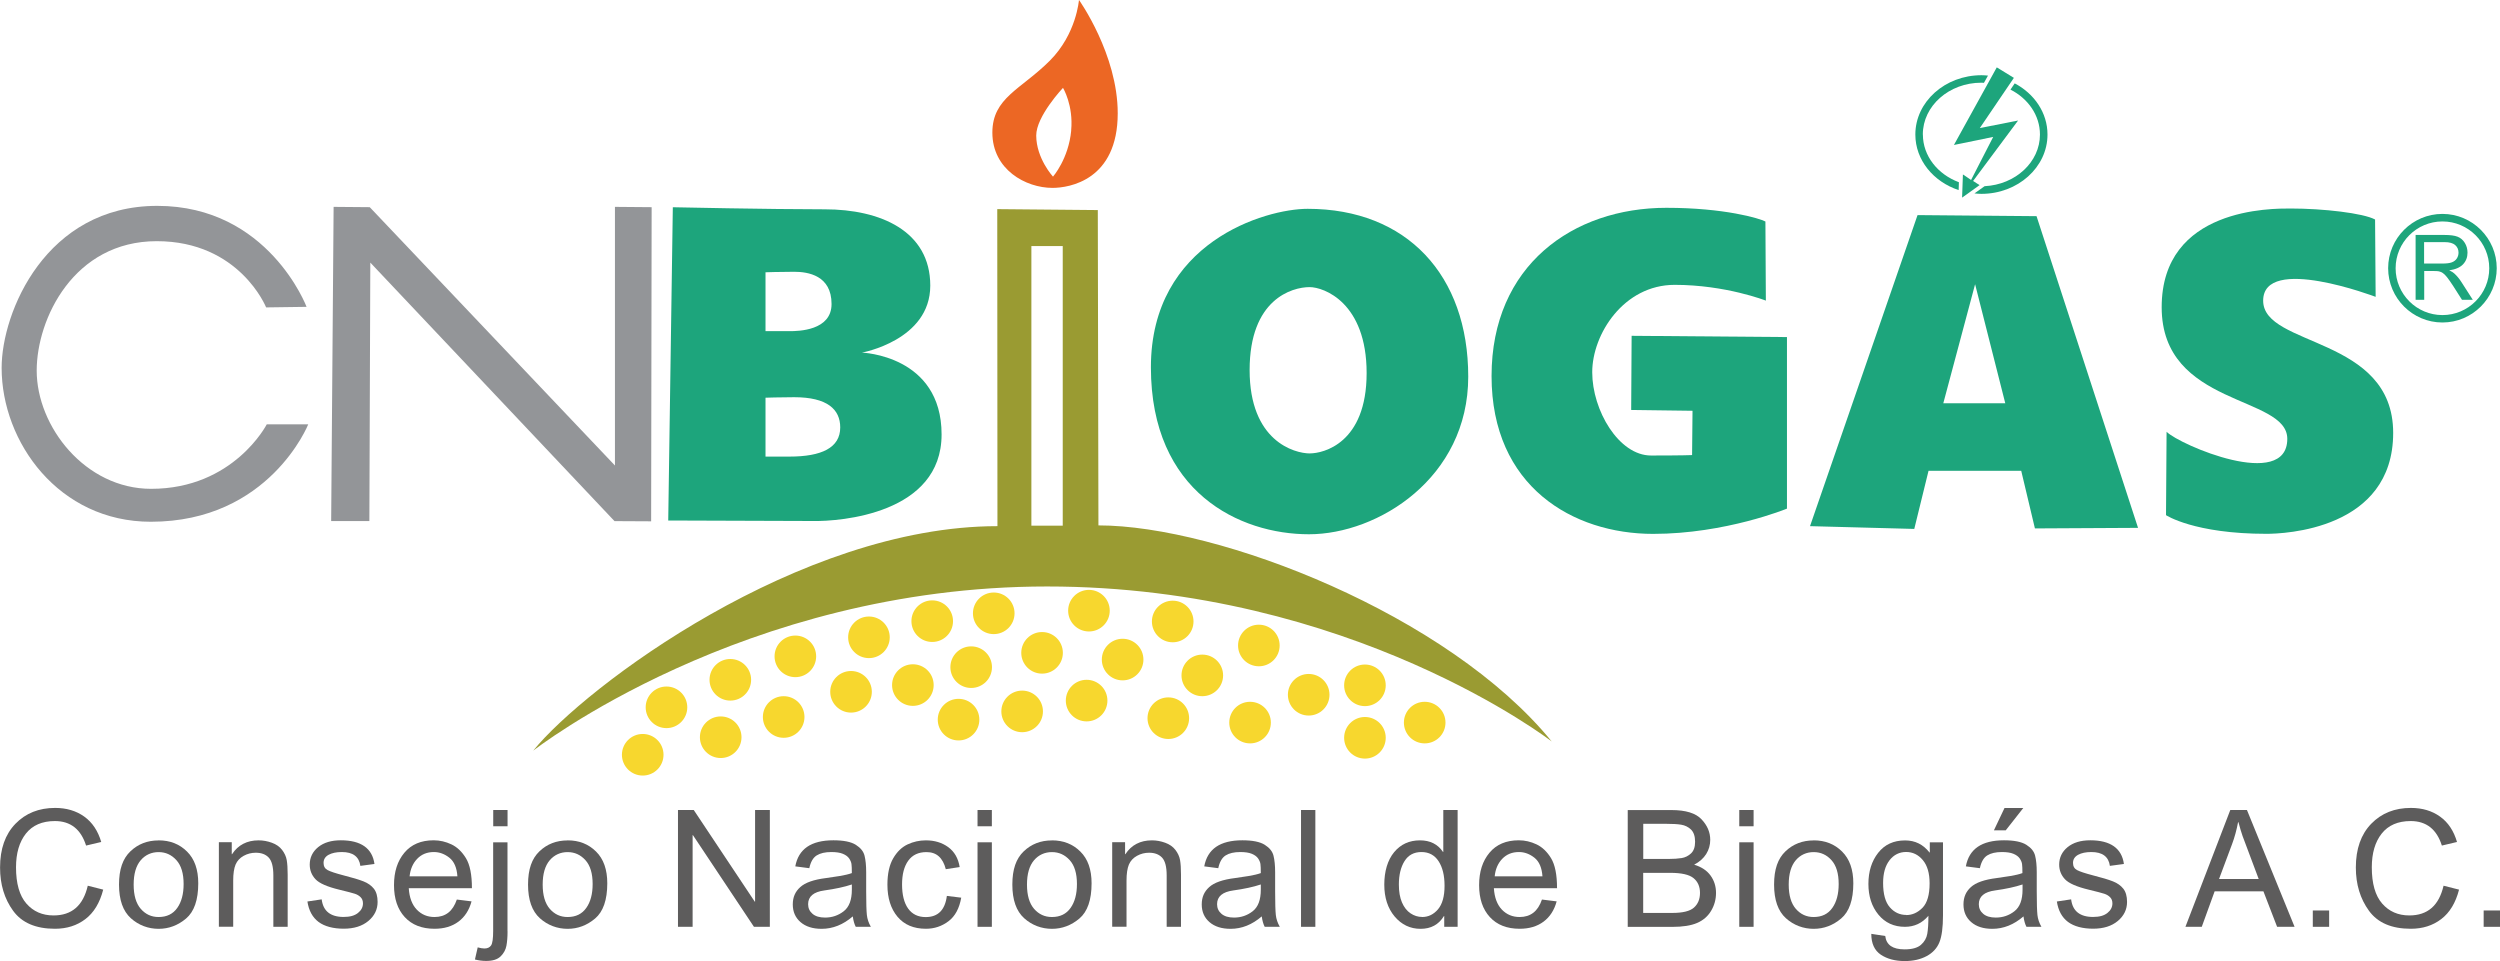
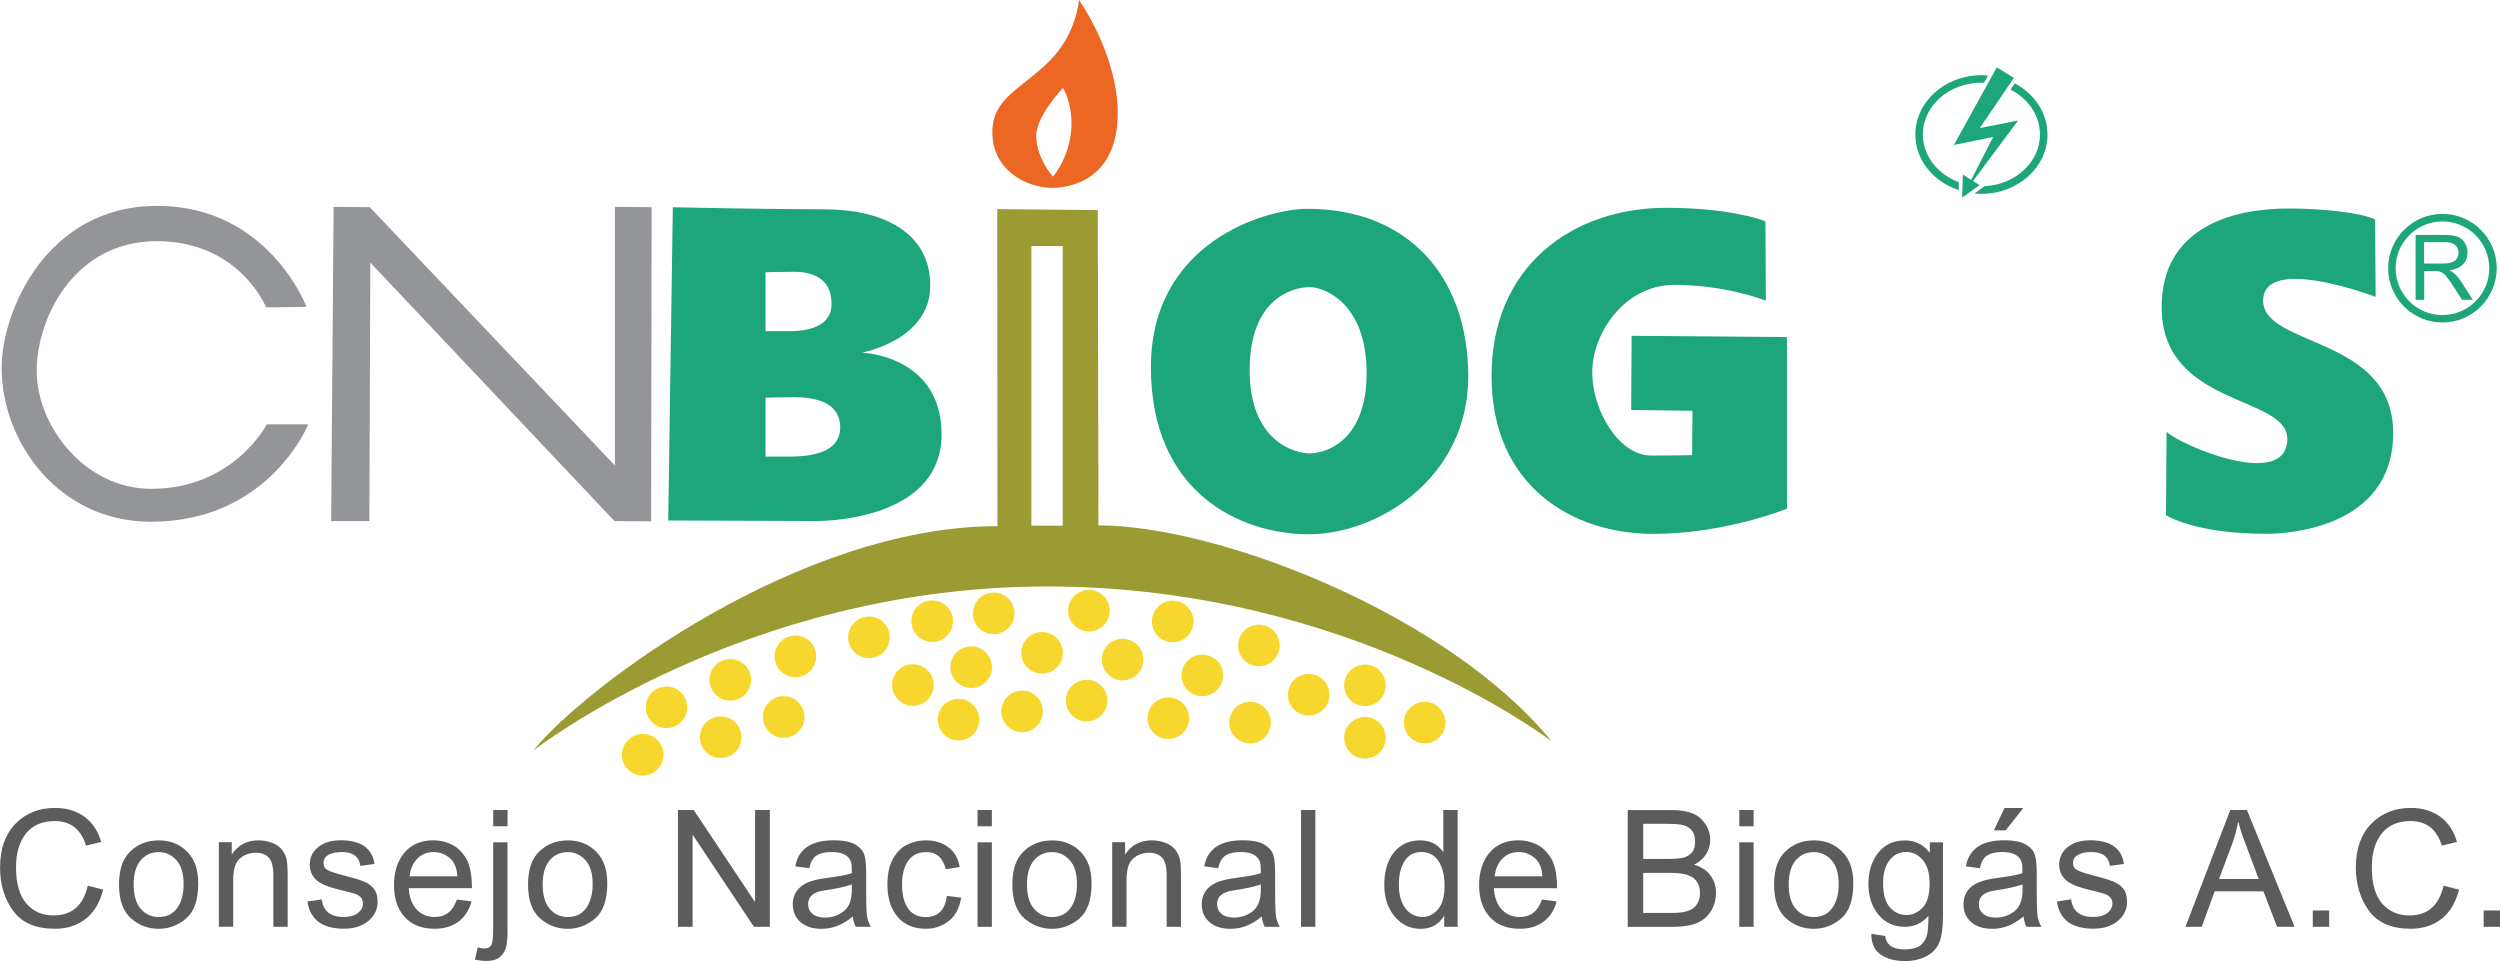
<svg xmlns="http://www.w3.org/2000/svg" id="Capa_1" data-name="Capa 1" viewBox="0 0 397.84 152.94">
  <defs>
    <style>
      .cls-1 {
        fill: #5d5c5c;
      }

      .cls-1, .cls-2, .cls-3, .cls-4, .cls-5, .cls-6 {
        stroke-width: 0px;
      }

      .cls-2 {
        fill: #939598;
      }

      .cls-3 {
        fill: #ec6724;
      }

      .cls-4 {
        fill: #1da57c;
      }

      .cls-5 {
        fill: #9a9b32;
      }

      .cls-6 {
        fill: #f7d72e;
      }
    </style>
  </defs>
  <g>
    <polygon class="cls-2" points="97.86 32.92 103.7 32.97 103.62 82.96 97.79 82.93 58.93 41.79 58.78 82.92 52.7 82.92 53.09 32.92 58.84 32.97 97.86 74.08 97.86 32.92" />
    <path class="cls-2" d="M48.78,48.83l-6.43.09s-4.22-10.54-17.41-10.54S5.84,50.72,5.84,58.98c0,8.88,7.71,18.81,18.21,18.81,13.14,0,18.4-10.26,18.4-10.26h6.6s-6.18,15.5-25.05,15.5C9.36,83.03.26,70.36.26,58.54c0-8.88,7.05-25.78,24.76-25.78s23.77,16.08,23.77,16.08Z" />
  </g>
  <g>
    <g>
      <circle class="cls-6" cx="185.92" cy="114.29" r="3.31" />
      <circle class="cls-6" cx="198.93" cy="114.99" r="3.31" />
      <circle class="cls-6" cx="200.33" cy="102.72" r="3.31" />
      <circle class="cls-6" cx="208.26" cy="110.56" r="3.31" />
      <circle class="cls-6" cx="217.21" cy="109.06" r="3.31" />
      <circle class="cls-6" cx="217.21" cy="117.41" r="3.31" />
      <circle class="cls-6" cx="226.72" cy="114.99" r="3.31" />
      <circle class="cls-6" cx="191.33" cy="107.48" r="3.31" />
      <circle class="cls-6" cx="186.62" cy="98.9" r="3.31" />
      <circle class="cls-6" cx="178.65" cy="104.96" r="3.31" />
      <circle class="cls-6" cx="172.92" cy="111.49" r="3.31" />
      <circle class="cls-6" cx="162.66" cy="113.21" r="3.31" />
      <circle class="cls-6" cx="165.83" cy="103.89" r="3.31" />
      <circle class="cls-6" cx="173.29" cy="97.18" r="3.31" />
      <circle class="cls-6" cx="158.14" cy="97.6" r="3.31" />
      <circle class="cls-6" cx="154.55" cy="106.17" r="3.31" />
      <circle class="cls-6" cx="152.54" cy="114.52" r="3.31" />
      <circle class="cls-6" cx="145.27" cy="109.02" r="3.31" />
      <circle class="cls-6" cx="148.35" cy="98.85" r="3.31" />
      <circle class="cls-6" cx="138.28" cy="101.42" r="3.31" />
      <circle class="cls-6" cx="126.57" cy="104.45" r="3.31" />
-       <circle class="cls-6" cx="135.43" cy="110.09" r="3.31" />
      <circle class="cls-6" cx="124.71" cy="114.1" r="3.31" />
      <circle class="cls-6" cx="116.22" cy="108.18" r="3.31" />
      <circle class="cls-6" cx="114.69" cy="117.32" r="3.31" />
      <circle class="cls-6" cx="106.06" cy="112.56" r="3.31" />
      <circle class="cls-6" cx="102.28" cy="120.11" r="3.31" />
    </g>
    <g>
      <path class="cls-5" d="M174.8,83.61l-.1-50.18-16-.15.03,50.45c-31.51,0-65.59,25.51-73.88,35.73,0,0,33.33-26.13,81.78-26.13s80.31,24.67,80.31,24.67c-16.47-20.22-53.02-34.39-72.14-34.39ZM169.12,83.65h-4.99v-44.49h4.99v44.49Z" />
      <path class="cls-3" d="M171.7,0s-.39,5.4-4.63,9.65c-4.6,4.6-9.15,5.9-9.15,11.45,0,5.87,5.29,8.8,9.57,8.8,2.68,0,10.38-1.23,10.38-11.87,0-9.39-6.16-18.03-6.16-18.03ZM170.47,20.76c-.42,4.53-2.9,7.35-2.9,7.35,0,0-2.65-2.87-2.67-6.53-.02-3.07,4.26-7.6,4.26-7.6,0,0,1.68,2.76,1.3,6.78Z" />
    </g>
  </g>
  <g>
    <path class="cls-4" d="M259.58,65.24l.07-11.8,24.72.2v27.3s-9.76,4.02-21.3,4.02c-12.75,0-25.71-7.52-25.71-25.12s12.96-26.77,27.82-26.77c9.23,0,14.87,1.69,15.76,2.18l.07,12.59s-6.4-2.51-14.51-2.51-13.12,7.85-13.12,13.91,4.22,13.25,9.36,13.25,6.53-.07,6.53-.07l.07-7.05-9.76-.13Z" />
-     <path class="cls-4" d="M324.09,34.4l-18.94-.17-17.11,49.5,16.59.44,2.27-9.25h14.75l2.18,9.17,16.41-.09-16.15-49.59ZM309.25,64.17l5.06-18.94,4.8,18.94h-9.86Z" />
    <path class="cls-4" d="M377.96,34.93l.09,12.31s-17.9-6.81-17.9.61,20.69,5.59,20.69,21.04-17.47,16.06-20.17,16.06c-11.52,0-15.98-2.97-15.98-2.97l.09-13.27c2.1,2.1,19.19,9.42,19.21,1.13.01-6.98-19.99-5.06-19.99-20.95s17.55-15.71,20.52-15.71c5.16,0,11.54.73,13.44,1.75Z" />
    <path class="cls-4" d="M208.1,33.23c-6.71,0-24.95,5.29-24.95,25.22s14.17,26.57,25.15,26.57,25.35-8.95,25.35-25.08-9.76-26.71-25.56-26.71ZM208.48,72.16c-2.54,0-9.62-1.99-9.62-13.27s6.74-13.2,9.55-13.2c2.27,0,9.07,2.47,9.07,13.68s-6.94,12.78-9,12.78Z" />
    <path class="cls-4" d="M137.13,56.12s10.91-1.95,10.91-10.67-7.98-12.14-16.78-12.14-24.19-.33-24.19-.33l-.73,49.85,23.05.08c4.32.08,20.45-1.14,20.45-13.77s-12.71-13.03-12.71-13.03ZM121.82,43.33s2.36-.08,4.56-.08,5.95.57,5.95,5.13c0,4.24-5.29,4.32-6.68,4.32h-3.83v-9.37ZM125.65,72.66h-3.83v-9.37s2.36-.08,4.56-.08c5.29,0,7.33,1.95,7.33,4.81,0,3.26-3.01,4.64-8.06,4.64Z" />
    <path class="cls-4" d="M384.41,47.71v-10.32h4.58c.92,0,1.62.09,2.1.28.48.19.86.51,1.15.98s.43.99.43,1.56c0,.73-.24,1.35-.71,1.85-.47.5-1.21.82-2.2.96.36.17.64.34.82.51.4.37.78.82,1.13,1.37l1.8,2.81h-1.72l-1.37-2.15c-.4-.62-.73-1.09-.99-1.42-.26-.33-.49-.56-.69-.69-.2-.13-.41-.22-.62-.27-.15-.03-.41-.05-.76-.05h-1.58v4.58h-1.37ZM385.77,41.94h2.94c.62,0,1.11-.06,1.46-.19.35-.13.62-.34.8-.62.18-.28.27-.59.27-.93,0-.49-.18-.89-.53-1.2-.35-.31-.91-.47-1.68-.47h-3.27v3.41Z" />
    <path class="cls-4" d="M388.68,51.32c-4.76,0-8.64-3.88-8.64-8.64s3.88-8.64,8.64-8.64,8.64,3.88,8.64,8.64-3.88,8.64-8.64,8.64ZM388.68,35.24c-4.11,0-7.45,3.34-7.45,7.45s3.34,7.45,7.45,7.45,7.45-3.34,7.45-7.45-3.34-7.45-7.45-7.45Z" />
    <path class="cls-4" d="M305.99,21.4c0-4.55,4.18-8.24,9.32-8.24.14,0,.27.01.41.02l.64-1.15c-.34-.03-.69-.06-1.04-.06-5.8,0-10.52,4.23-10.52,9.44,0,4.06,2.87,7.51,6.89,8.84l.04-1.25c-3.36-1.25-5.73-4.17-5.73-7.59Z" />
    <path class="cls-4" d="M320.62,13.26l-.68,1c2.8,1.42,4.69,4.09,4.69,7.15,0,4.39-3.91,7.98-8.81,8.22l-1.61,1.15c.36.04.73.07,1.1.07,5.8,0,10.52-4.23,10.52-9.44,0-3.47-2.1-6.5-5.21-8.14Z" />
    <polygon class="cls-4" points="321.15 19.18 315.06 20.38 320.48 12.39 317.76 10.72 310.94 23.07 317.19 21.79 313.67 28.64 312.37 27.76 312.24 31.45 315.02 29.46 313.99 28.8 321.15 19.18" />
  </g>
  <g>
    <path class="cls-1" d="M16.42,141.59c-.54,2.09-1.49,3.65-2.83,4.67-1.35,1.03-2.96,1.54-4.85,1.54-3.04,0-5.26-.95-6.65-2.86-1.39-1.91-2.08-4.2-2.08-6.88,0-2.97.82-5.29,2.45-6.97s3.74-2.52,6.31-2.52c1.81,0,3.35.46,4.64,1.38,1.28.92,2.18,2.27,2.7,4.04l-2.41.57c-.41-1.29-1.02-2.26-1.85-2.92-.83-.65-1.86-.98-3.11-.98-2.03,0-3.57.67-4.62,2s-1.57,3.12-1.57,5.36c0,2.59.55,4.51,1.65,5.77,1.1,1.26,2.54,1.89,4.32,1.89,1.45,0,2.63-.39,3.54-1.18.91-.79,1.54-1.97,1.91-3.55l2.45.62Z" />
    <path class="cls-1" d="M25.24,133.73c1.82,0,3.32.59,4.52,1.78,1.2,1.18,1.79,2.87,1.79,5.05,0,2.65-.65,4.52-1.94,5.61-1.29,1.09-2.75,1.64-4.37,1.64s-3.17-.56-4.42-1.69-1.88-2.91-1.88-5.35.6-4.13,1.81-5.29c1.21-1.16,2.7-1.74,4.49-1.74ZM25.24,145.93c1.3,0,2.29-.48,2.97-1.45.68-.96,1.01-2.23,1.01-3.8,0-1.68-.38-2.95-1.15-3.8s-1.71-1.28-2.83-1.28-2.11.43-2.85,1.3c-.74.87-1.12,2.16-1.12,3.87s.38,2.99,1.13,3.86c.76.87,1.7,1.3,2.83,1.3Z" />
    <path class="cls-1" d="M45.79,147.49h-2.29v-8.18c0-1.38-.25-2.32-.74-2.84s-1.18-.77-2.06-.77c-.68,0-1.32.16-1.92.49-.6.33-1.03.79-1.29,1.39-.25.6-.38,1.45-.38,2.55v7.35h-2.28v-13.45h2.05v1.9h.05c.48-.74,1.08-1.29,1.78-1.65.71-.37,1.52-.55,2.45-.55.71,0,1.41.13,2.1.38.69.25,1.24.63,1.63,1.14.39.51.64,1.05.74,1.62.1.58.15,1.35.15,2.33v8.28Z" />
    <path class="cls-1" d="M57.35,137.8c-.1-.74-.4-1.29-.89-1.66-.49-.37-1.18-.55-2.06-.55s-1.57.15-2.11.44c-.54.3-.8.73-.8,1.29,0,.53.21.91.64,1.14.43.23,1.27.51,2.53.84,1.42.36,2.48.68,3.19.96.71.28,1.25.67,1.65,1.17.39.5.59,1.2.59,2.1,0,1.2-.49,2.21-1.47,3.03-.98.82-2.29,1.23-3.93,1.23s-3.04-.36-4-1.08-1.55-1.81-1.77-3.25l2.27-.34c.12.94.47,1.64,1.05,2.1s1.39.7,2.43.7,1.76-.21,2.29-.63c.53-.42.8-.93.8-1.53,0-.41-.12-.73-.37-.98s-.55-.43-.92-.55-1.19-.34-2.48-.65c-1.91-.46-3.17-1.01-3.78-1.66-.61-.65-.92-1.43-.92-2.33,0-1.12.45-2.05,1.34-2.78.9-.73,2.1-1.09,3.61-1.09,1.61,0,2.85.32,3.75.95.89.63,1.43,1.57,1.6,2.82l-2.23.3Z" />
    <path class="cls-1" d="M75.13,141.34h-10.08c.09,1.49.52,2.62,1.27,3.41.76.79,1.7,1.18,2.83,1.18.87,0,1.6-.23,2.19-.69.59-.46,1.04-1.16,1.36-2.09l2.34.29c-.38,1.4-1.08,2.48-2.09,3.23-1.01.75-2.28,1.13-3.8,1.13-2.02,0-3.6-.62-4.74-1.86s-1.71-2.93-1.71-5.08.55-3.84,1.65-5.16c1.1-1.32,2.66-1.98,4.66-1.98.98,0,1.92.22,2.83.65.91.43,1.68,1.17,2.31,2.2s.95,2.62.95,4.76ZM72.79,139.46c-.09-1.37-.52-2.36-1.27-2.96-.76-.6-1.58-.91-2.48-.91-1.07,0-1.96.36-2.65,1.08-.69.72-1.09,1.65-1.21,2.79h7.61Z" />
    <path class="cls-1" d="M80.77,148.21c0,.89-.06,1.65-.18,2.29-.12.64-.42,1.2-.92,1.69-.5.49-1.26.73-2.3.73-.6,0-1.2-.08-1.79-.23l.44-1.93c.42.12.78.18,1.07.18.49,0,.84-.17,1.06-.49.22-.33.33-1.09.33-2.28v-14.12h2.28v14.17ZM80.77,131.49h-2.28v-2.59h2.28v2.59Z" />
    <path class="cls-1" d="M90.33,133.73c1.82,0,3.32.59,4.52,1.78,1.2,1.18,1.79,2.87,1.79,5.05,0,2.65-.65,4.52-1.94,5.61-1.29,1.09-2.75,1.64-4.37,1.64s-3.17-.56-4.42-1.69-1.88-2.91-1.88-5.35.6-4.13,1.81-5.29c1.21-1.16,2.7-1.74,4.49-1.74ZM90.33,145.93c1.3,0,2.29-.48,2.97-1.45.68-.96,1.01-2.23,1.01-3.8,0-1.68-.38-2.95-1.15-3.8s-1.71-1.28-2.83-1.28-2.11.43-2.85,1.3c-.74.87-1.12,2.16-1.12,3.87s.38,2.99,1.13,3.86c.76.87,1.7,1.3,2.83,1.3Z" />
    <path class="cls-1" d="M122.5,147.49h-2.52l-9.71-14.59h-.05v14.59h-2.33v-18.59h2.51l9.71,14.59h.05v-14.59h2.35v18.59Z" />
    <path class="cls-1" d="M138.58,147.49h-2.4c-.22-.42-.38-.98-.47-1.66-1.53,1.32-3.18,1.98-4.96,1.98-1.42,0-2.54-.36-3.36-1.07-.82-.71-1.23-1.65-1.23-2.81s.39-2.04,1.19-2.76c.79-.72,2.16-1.2,4.11-1.44l2.13-.32c.79-.13,1.45-.28,1.97-.47,0-.68-.02-1.17-.06-1.45-.04-.28-.17-.58-.37-.88-.21-.3-.54-.55-1-.74-.46-.19-1.07-.28-1.84-.28-.98,0-1.76.18-2.33.54s-.96,1.04-1.17,2.03l-2.23-.29c.25-1.38.88-2.41,1.89-3.11,1.01-.69,2.41-1.04,4.18-1.04,1.61,0,2.8.24,3.56.72.76.48,1.22,1.05,1.39,1.73.17.68.26,1.55.26,2.61v3.07c0,1.87.04,3.12.11,3.76.07.64.28,1.26.63,1.87ZM135.56,141.57v-.82c-1.19.4-2.65.71-4.37.95-1.72.23-2.59.96-2.59,2.19,0,.62.23,1.13.7,1.53.46.4,1.13.6,2,.6,1.12,0,2.11-.34,2.97-1.01.86-.67,1.29-1.81,1.29-3.43Z" />
    <path class="cls-1" d="M152.97,142.83c-.3,1.72-.97,2.97-2.03,3.77s-2.25,1.2-3.59,1.2c-1.95,0-3.46-.64-4.53-1.92-1.07-1.28-1.6-2.98-1.6-5.09,0-1.75.31-3.15.92-4.2.61-1.05,1.38-1.79,2.3-2.22.92-.43,1.89-.64,2.9-.64,1.39,0,2.57.36,3.56,1.08.98.72,1.59,1.77,1.82,3.17l-2.21.34c-.23-.9-.6-1.58-1.11-2.04-.51-.46-1.17-.68-1.96-.68-1.28,0-2.24.45-2.9,1.36s-.99,2.17-.99,3.79.32,2.94.97,3.84c.65.9,1.58,1.35,2.79,1.35.98,0,1.75-.28,2.31-.84.56-.56.92-1.41,1.06-2.53l2.27.28Z" />
    <path class="cls-1" d="M157.84,131.49h-2.28v-2.59h2.28v2.59ZM157.84,147.49h-2.28v-13.45h2.28v13.45Z" />
    <path class="cls-1" d="M167.4,133.73c1.82,0,3.32.59,4.52,1.78,1.2,1.18,1.79,2.87,1.79,5.05,0,2.65-.65,4.52-1.94,5.61-1.29,1.09-2.75,1.64-4.37,1.64s-3.17-.56-4.42-1.69-1.88-2.91-1.88-5.35.6-4.13,1.81-5.29c1.21-1.16,2.7-1.74,4.49-1.74ZM167.4,145.93c1.3,0,2.29-.48,2.97-1.45.68-.96,1.01-2.23,1.01-3.8,0-1.68-.38-2.95-1.15-3.8s-1.71-1.28-2.83-1.28-2.11.43-2.85,1.3c-.74.87-1.12,2.16-1.12,3.87s.38,2.99,1.13,3.86c.76.87,1.7,1.3,2.83,1.3Z" />
    <path class="cls-1" d="M187.95,147.49h-2.29v-8.18c0-1.38-.25-2.32-.74-2.84-.5-.52-1.18-.77-2.06-.77-.68,0-1.32.16-1.92.49-.6.33-1.03.79-1.29,1.39-.25.6-.38,1.45-.38,2.55v7.35h-2.28v-13.45h2.05v1.9h.05c.48-.74,1.08-1.29,1.78-1.65.71-.37,1.52-.55,2.45-.55.71,0,1.41.13,2.1.38.69.25,1.24.63,1.63,1.14.39.51.64,1.05.74,1.62s.15,1.35.15,2.33v8.28Z" />
    <path class="cls-1" d="M203.66,147.49h-2.4c-.22-.42-.38-.98-.47-1.66-1.53,1.32-3.18,1.98-4.96,1.98-1.42,0-2.54-.36-3.36-1.07-.82-.71-1.23-1.65-1.23-2.81s.39-2.04,1.19-2.76c.79-.72,2.16-1.2,4.11-1.44l2.13-.32c.79-.13,1.45-.28,1.97-.47,0-.68-.02-1.17-.06-1.45-.04-.28-.17-.58-.37-.88-.21-.3-.54-.55-1-.74-.46-.19-1.07-.28-1.84-.28-.98,0-1.76.18-2.33.54s-.96,1.04-1.17,2.03l-2.23-.29c.25-1.38.88-2.41,1.89-3.11,1.01-.69,2.41-1.04,4.18-1.04,1.61,0,2.8.24,3.56.72s1.22,1.05,1.39,1.73.26,1.55.26,2.61v3.07c0,1.87.04,3.12.11,3.76.07.64.28,1.26.63,1.87ZM200.64,141.57v-.82c-1.19.4-2.65.71-4.37.95-1.72.23-2.59.96-2.59,2.19,0,.62.23,1.13.7,1.53.46.4,1.13.6,2,.6,1.12,0,2.11-.34,2.97-1.01.86-.67,1.29-1.81,1.29-3.43Z" />
    <path class="cls-1" d="M209.32,147.49h-2.28v-18.59h2.28v18.59Z" />
    <path class="cls-1" d="M231.96,147.49h-2.13v-1.71h-.05c-.82,1.35-2.06,2.03-3.71,2.03s-3.02-.65-4.13-1.96c-1.1-1.31-1.65-3-1.65-5.08s.52-3.89,1.56-5.15c1.04-1.26,2.41-1.89,4.12-1.89,1.61,0,2.83.61,3.66,1.84h.05v-6.67h2.28v18.59ZM226.3,145.93c1,0,1.84-.41,2.54-1.23.69-.82,1.04-2.06,1.04-3.73s-.32-2.95-.95-3.92c-.63-.97-1.54-1.46-2.73-1.46s-2.08.48-2.68,1.43c-.6.95-.91,2.2-.91,3.75,0,1.12.16,2.06.49,2.83s.78,1.35,1.36,1.74,1.2.58,1.84.58Z" />
    <path class="cls-1" d="M247.81,141.34h-10.08c.09,1.49.52,2.62,1.27,3.41.76.79,1.7,1.18,2.83,1.18.87,0,1.6-.23,2.19-.69.59-.46,1.04-1.16,1.36-2.09l2.34.29c-.38,1.4-1.08,2.48-2.09,3.23-1.01.75-2.28,1.13-3.8,1.13-2.02,0-3.6-.62-4.74-1.86s-1.71-2.93-1.71-5.08.55-3.84,1.65-5.16c1.1-1.32,2.66-1.98,4.66-1.98.98,0,1.92.22,2.83.65.91.43,1.68,1.17,2.31,2.2.63,1.04.95,2.62.95,4.76ZM245.46,139.46c-.09-1.37-.52-2.36-1.27-2.96-.76-.6-1.58-.91-2.48-.91-1.07,0-1.96.36-2.65,1.08-.69.72-1.09,1.65-1.2,2.79h7.61Z" />
    <path class="cls-1" d="M269.59,137.6c1.17.35,2.04.93,2.62,1.73s.87,1.72.87,2.76-.26,1.99-.79,2.87c-.52.87-1.27,1.51-2.23,1.92-.96.41-2.27.62-3.92.62h-7.11v-18.59h6.97c2.26,0,3.85.49,4.77,1.47.93.98,1.39,2.07,1.39,3.27,0,.81-.21,1.56-.64,2.25s-1.07,1.26-1.93,1.71ZM261.49,136.69h4.03c.83,0,1.52-.05,2.09-.14.56-.09,1.06-.34,1.49-.74.43-.4.65-1.01.65-1.85,0-.88-.22-1.53-.65-1.95-.44-.42-.96-.67-1.56-.77s-1.38-.14-2.33-.14h-3.71v5.58ZM261.49,145.28h4.63c1.66,0,2.81-.28,3.45-.85.64-.57.96-1.35.96-2.34s-.34-1.79-1.03-2.35c-.68-.56-1.92-.84-3.7-.84h-4.31v6.39Z" />
    <path class="cls-1" d="M279.06,131.49h-2.28v-2.59h2.28v2.59ZM279.06,147.49h-2.28v-13.45h2.28v13.45Z" />
    <path class="cls-1" d="M288.62,133.73c1.82,0,3.32.59,4.52,1.78s1.79,2.87,1.79,5.05c0,2.65-.65,4.52-1.94,5.61-1.29,1.09-2.75,1.64-4.37,1.64s-3.17-.56-4.42-1.69-1.88-2.91-1.88-5.35.6-4.13,1.81-5.29c1.21-1.16,2.71-1.74,4.49-1.74ZM288.62,145.93c1.3,0,2.29-.48,2.97-1.45.68-.96,1.01-2.23,1.01-3.8,0-1.68-.38-2.95-1.15-3.8-.76-.85-1.71-1.28-2.83-1.28s-2.11.43-2.85,1.3c-.74.87-1.12,2.16-1.12,3.87s.38,2.99,1.13,3.86c.76.87,1.7,1.3,2.83,1.3Z" />
    <path class="cls-1" d="M309.2,145.67c0,1.91-.19,3.34-.57,4.28-.38.94-1.06,1.68-2.03,2.2-.97.52-2.13.79-3.49.79-1.52,0-2.79-.34-3.8-1.01-1.01-.68-1.52-1.78-1.52-3.32l2.22.34c.08.71.38,1.24.89,1.6.51.35,1.24.53,2.19.53,1.18,0,2.05-.24,2.6-.72.55-.48.89-1.07,1.01-1.76.12-.69.18-1.65.18-2.87-.99,1.18-2.24,1.76-3.74,1.76-1.75,0-3.16-.65-4.22-1.94s-1.59-2.92-1.59-4.89.52-3.63,1.55-4.94c1.03-1.32,2.46-1.98,4.29-1.98,1.59,0,2.88.64,3.88,1.92h.05v-1.61h2.1v11.64ZM303.35,145.62c.97,0,1.83-.39,2.59-1.16.75-.77,1.13-2.07,1.13-3.89,0-1.61-.36-2.84-1.08-3.7-.72-.86-1.61-1.29-2.66-1.29s-1.96.44-2.64,1.32c-.68.88-1.02,2.08-1.02,3.61,0,1.77.36,3.06,1.07,3.87.71.82,1.59,1.22,2.62,1.22Z" />
    <path class="cls-1" d="M324.88,147.49h-2.4c-.22-.42-.38-.98-.47-1.66-1.53,1.32-3.18,1.98-4.96,1.98-1.42,0-2.54-.36-3.36-1.07-.82-.71-1.23-1.65-1.23-2.81s.39-2.04,1.18-2.76c.79-.72,2.16-1.2,4.11-1.44l2.13-.32c.79-.13,1.45-.28,1.96-.47,0-.68-.02-1.17-.06-1.45-.04-.28-.17-.58-.37-.88-.21-.3-.54-.55-1-.74-.46-.19-1.07-.28-1.84-.28-.98,0-1.76.18-2.33.54s-.96,1.04-1.17,2.03l-2.23-.29c.25-1.38.88-2.41,1.89-3.11,1.01-.69,2.41-1.04,4.18-1.04,1.61,0,2.8.24,3.56.72.76.48,1.22,1.05,1.39,1.73s.26,1.55.26,2.61v3.07c0,1.87.04,3.12.11,3.76.07.64.28,1.26.63,1.87ZM321.86,141.57v-.82c-1.19.4-2.65.71-4.37.95-1.72.23-2.59.96-2.59,2.19,0,.62.23,1.13.7,1.53.46.4,1.13.6,2,.6,1.12,0,2.12-.34,2.97-1.01.86-.67,1.29-1.81,1.29-3.43ZM321.98,128.58l-2.8,3.56h-1.88l1.69-3.56h2.99Z" />
    <path class="cls-1" d="M335.76,137.8c-.1-.74-.4-1.29-.89-1.66-.5-.37-1.18-.55-2.06-.55s-1.57.15-2.11.44c-.54.3-.81.73-.81,1.29,0,.53.21.91.64,1.14.43.23,1.27.51,2.53.84,1.42.36,2.48.68,3.19.96.71.28,1.25.67,1.65,1.17.39.5.59,1.2.59,2.1,0,1.2-.49,2.21-1.47,3.03-.98.82-2.29,1.23-3.93,1.23s-3.04-.36-4-1.08-1.55-1.81-1.77-3.25l2.27-.34c.12.94.47,1.64,1.05,2.1.58.46,1.39.7,2.43.7s1.76-.21,2.29-.63c.53-.42.8-.93.8-1.53,0-.41-.12-.73-.37-.98s-.55-.43-.92-.55c-.37-.12-1.19-.34-2.48-.65-1.91-.46-3.17-1.01-3.78-1.66-.61-.65-.92-1.43-.92-2.33,0-1.12.45-2.05,1.34-2.78.9-.73,2.1-1.09,3.61-1.09,1.61,0,2.85.32,3.75.95.89.63,1.43,1.57,1.6,2.82l-2.23.3Z" />
    <path class="cls-1" d="M365.15,147.49h-2.78l-2.18-5.65h-7.76l-2.05,5.65h-2.6l7.14-18.59h2.65l7.58,18.59ZM359.44,139.88c-1.52-4.02-2.38-6.31-2.57-6.85s-.41-1.27-.65-2.19h-.06c-.24,1.25-.55,2.41-.95,3.47l-2.08,5.57h6.31Z" />
    <path class="cls-1" d="M370.65,147.49h-2.6v-2.6h2.6v2.6Z" />
    <path class="cls-1" d="M391.32,141.59c-.54,2.09-1.49,3.65-2.83,4.67-1.35,1.03-2.96,1.54-4.85,1.54-3.04,0-5.26-.95-6.65-2.86-1.39-1.91-2.09-4.2-2.09-6.88,0-2.97.82-5.29,2.45-6.97s3.74-2.52,6.31-2.52c1.81,0,3.36.46,4.64,1.38,1.29.92,2.18,2.27,2.7,4.04l-2.41.57c-.41-1.29-1.02-2.26-1.85-2.92-.83-.65-1.86-.98-3.11-.98-2.03,0-3.57.67-4.62,2s-1.57,3.12-1.57,5.36c0,2.59.55,4.51,1.65,5.77,1.1,1.26,2.54,1.89,4.32,1.89,1.45,0,2.63-.39,3.54-1.18.91-.79,1.54-1.97,1.91-3.55l2.45.62Z" />
    <path class="cls-1" d="M397.84,147.49h-2.6v-2.6h2.6v2.6Z" />
  </g>
</svg>